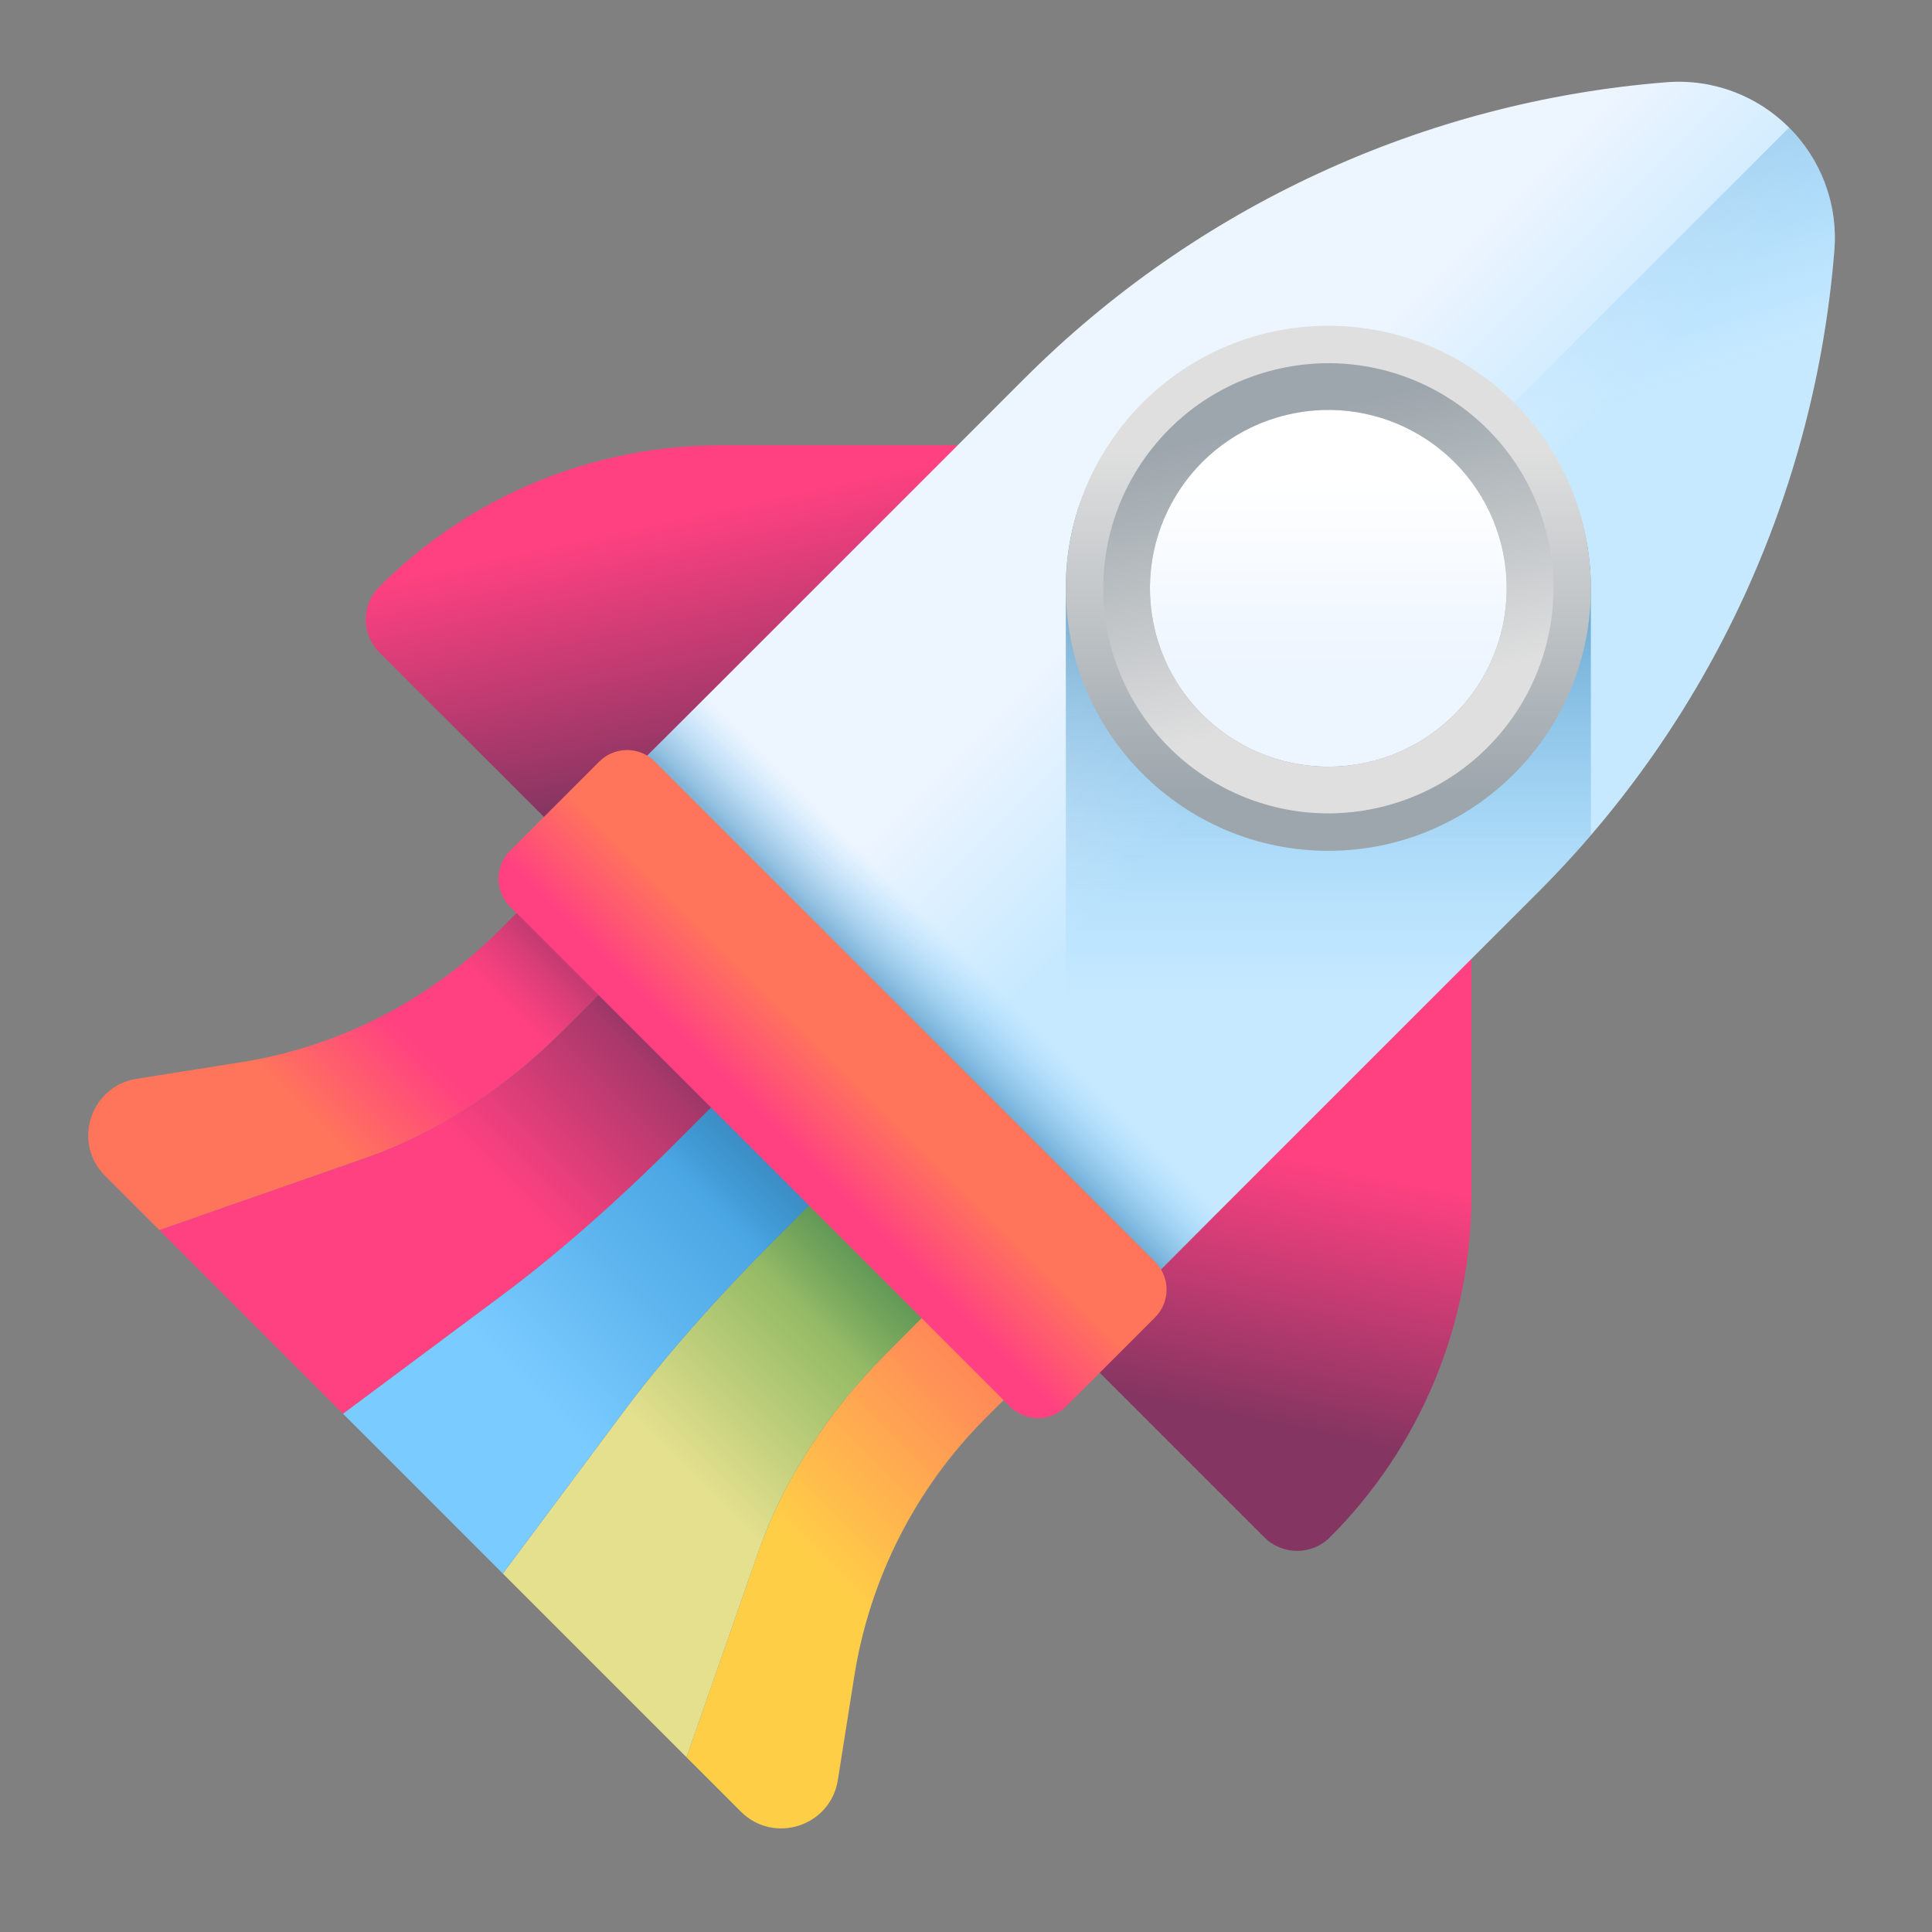
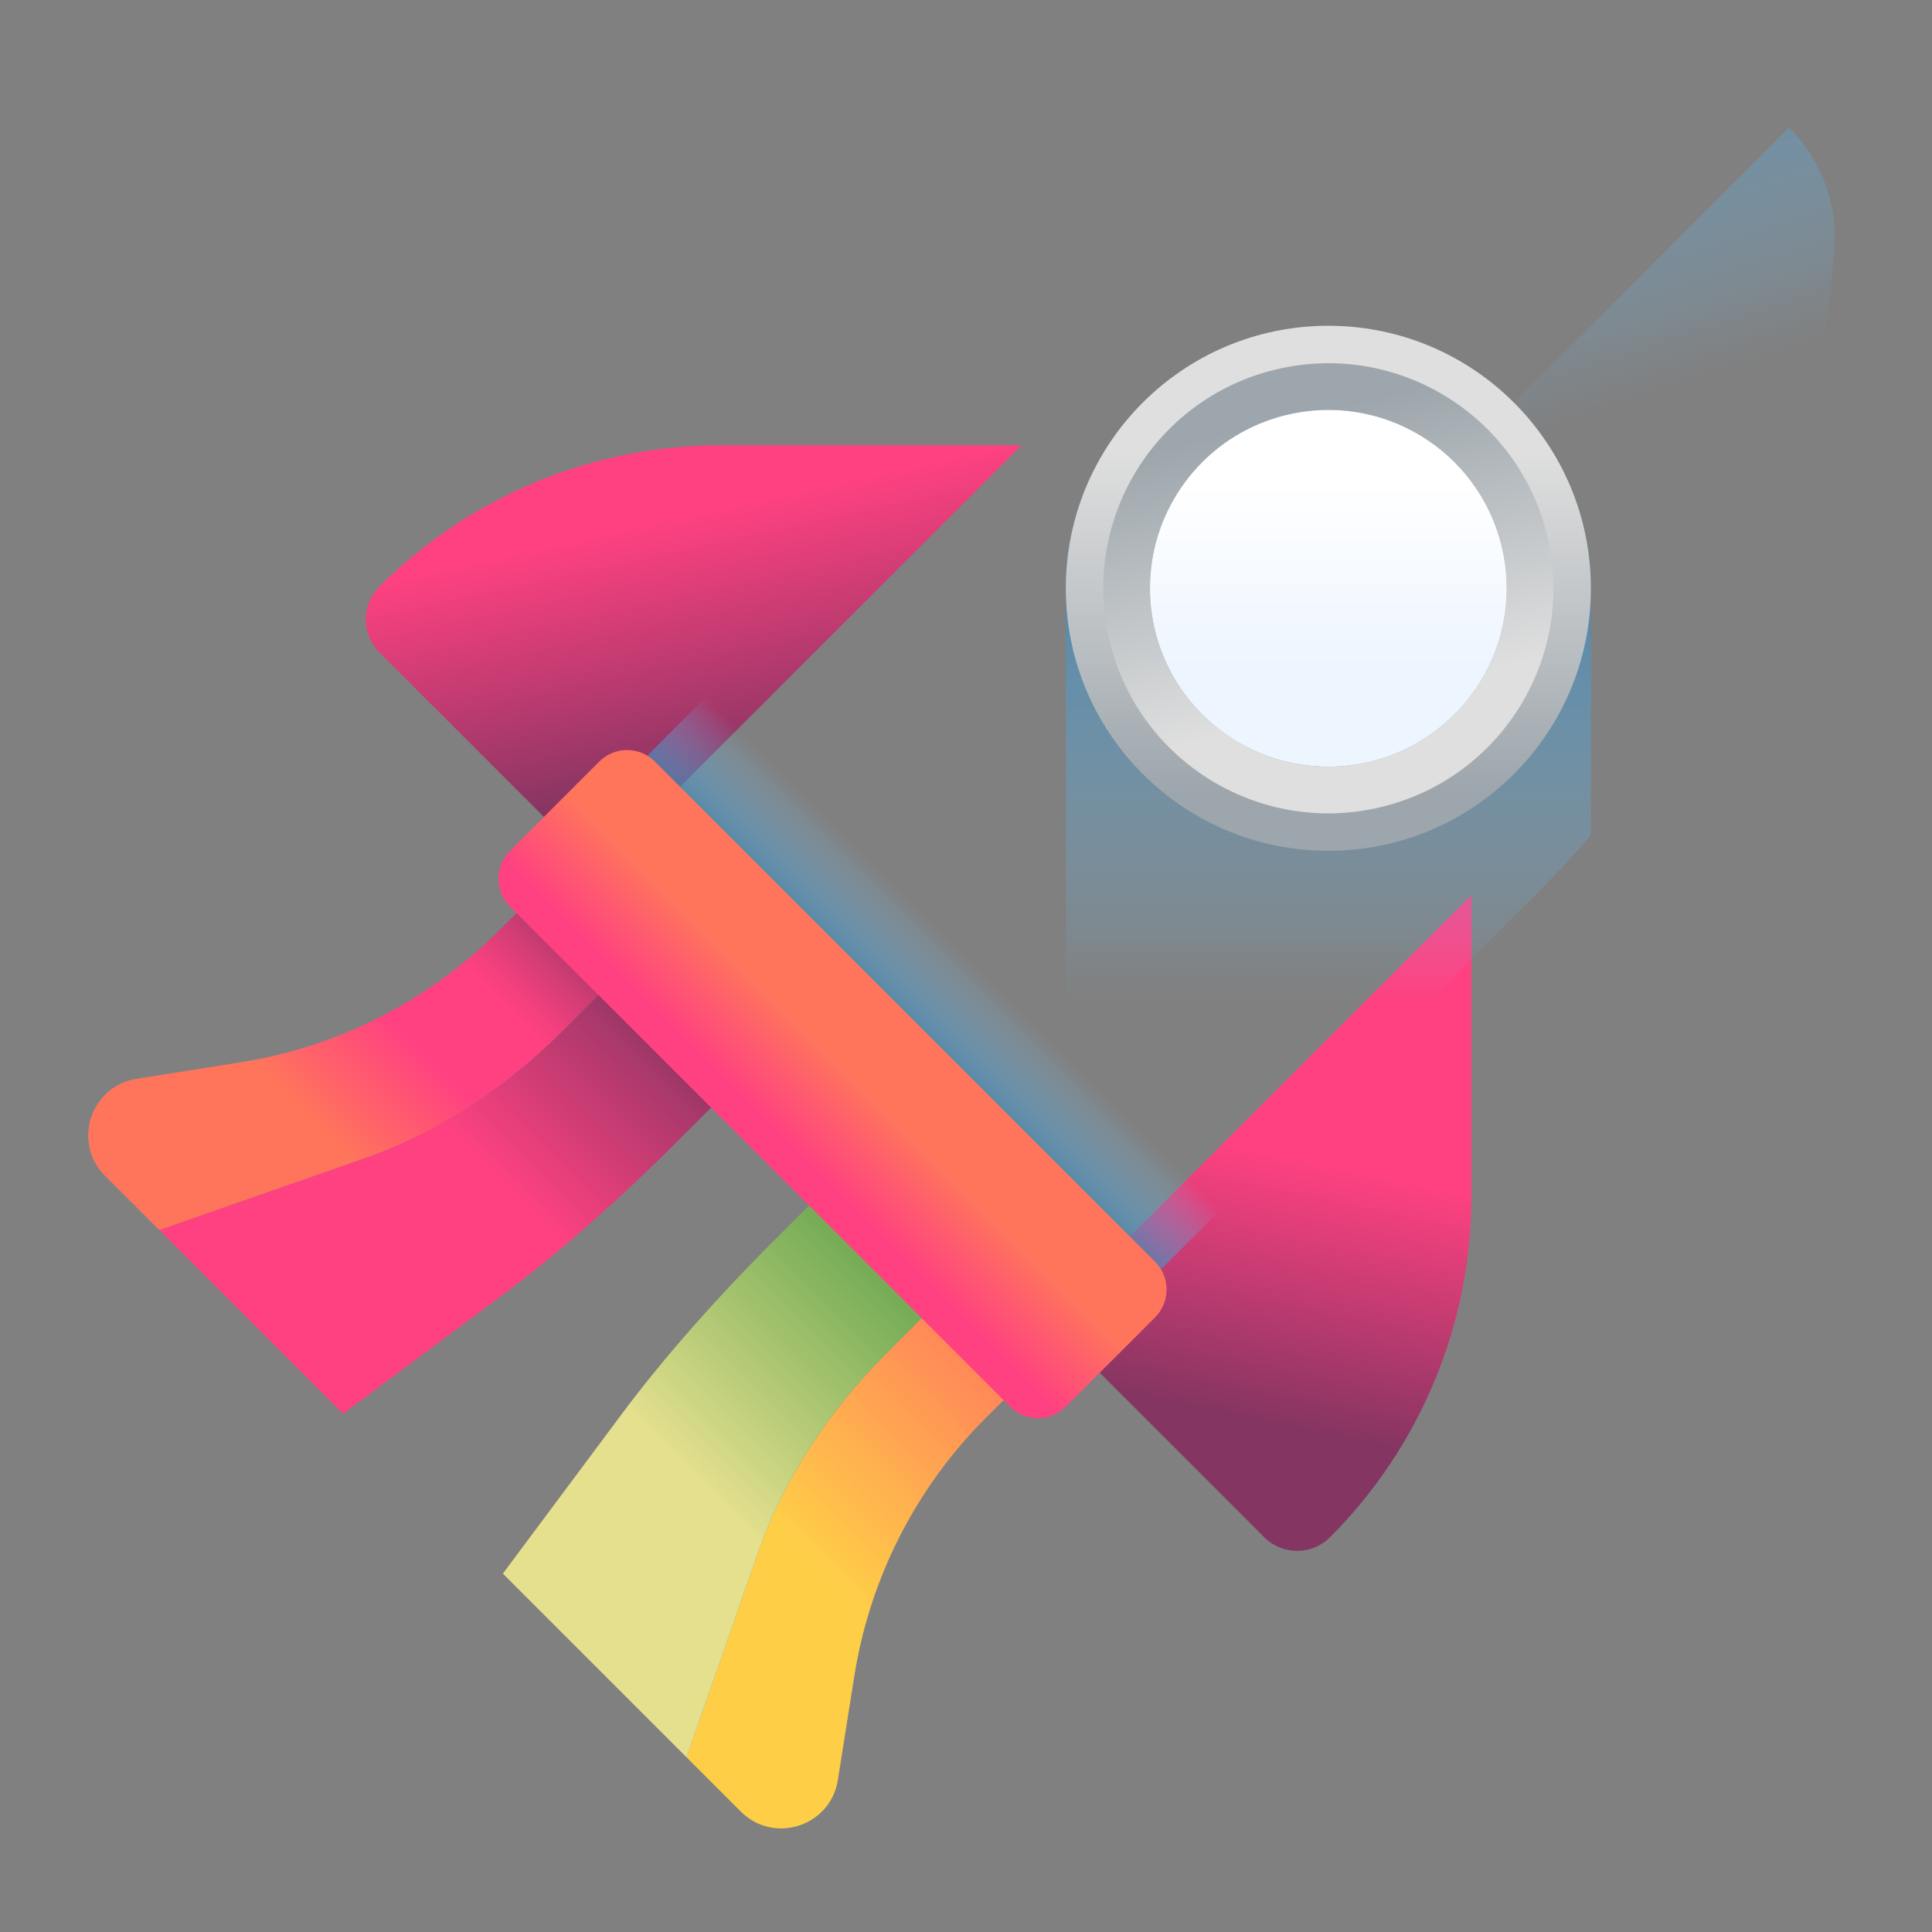
<svg xmlns="http://www.w3.org/2000/svg" width="50" height="50" viewBox="0 0 50 50" fill="none">
  <rect x="0" y="0" width="50" height="50" fill="#808080" stroke="none" />
  <g clip-path="url(#clip0_17083_1820)">
    <path d="M19.639 40.125L17.767 45.478L19.173 46.884C20.029 47.739 21.493 47.264 21.683 46.069L22.11 43.373C22.512 40.842 23.704 38.502 25.517 36.689L26.74 35.466L25.835 32.129L22.915 35.049C21.415 36.549 20.268 38.326 19.639 40.125Z" fill="url(#paint0_linear_17083_1820)" />
    <path d="M2.718 30.429L4.125 31.835L9.477 29.963C11.276 29.334 13.053 28.188 14.553 26.687L17.473 23.768L14.136 22.862L12.913 24.086C11.1 25.898 8.761 27.091 6.229 27.492L3.534 27.92C2.339 28.109 1.863 29.574 2.718 30.429Z" fill="url(#paint1_linear_17083_1820)" />
    <path d="M20.002 32.136C18.502 33.636 17.135 35.193 16.099 36.585L13.014 40.725L17.767 45.478L19.639 40.125C20.268 38.326 21.415 36.549 22.915 35.049L25.835 32.13L24.591 27.547L20.002 32.136Z" fill="url(#paint2_linear_17083_1820)" />
    <path d="M9.477 29.963L4.125 31.835L8.878 36.588L13.018 33.504C14.409 32.467 15.966 31.101 17.467 29.6L22.056 25.011L17.473 23.768L14.554 26.687C13.053 28.188 11.276 29.334 9.477 29.963Z" fill="url(#paint3_linear_17083_1820)" />
-     <path d="M17.467 29.6C15.966 31.101 14.409 32.467 13.018 33.504L8.878 36.588L13.014 40.725L16.099 36.585C17.135 35.193 18.502 33.636 20.002 32.136L24.591 27.547L24.05 25.552L22.056 25.011L17.467 29.6Z" fill="url(#paint4_linear_17083_1820)" />
    <path d="M25.517 36.689L26.74 35.466L25.835 32.129L22.916 35.049C22.374 35.59 21.879 36.168 21.437 36.77L23.693 39.026C24.2 38.18 24.811 37.395 25.517 36.689Z" fill="url(#paint5_linear_17083_1820)" />
-     <path d="M22.915 35.049L25.835 32.13L24.591 27.547L20.002 32.136C19.461 32.677 18.937 33.226 18.439 33.772L21.437 36.77C21.879 36.169 22.374 35.59 22.915 35.049Z" fill="url(#paint6_linear_17083_1820)" />
-     <path d="M18.439 33.772C18.937 33.226 19.461 32.677 20.002 32.136L24.591 27.547L24.05 25.552L22.056 25.011L17.467 29.6C16.925 30.142 16.376 30.666 15.83 31.163L18.439 33.772Z" fill="url(#paint7_linear_17083_1820)" />
    <path d="M15.83 31.163C16.376 30.666 16.925 30.142 17.467 29.6L22.056 25.011L17.473 23.768L14.554 26.687C14.012 27.229 13.434 27.723 12.832 28.165L15.83 31.163Z" fill="url(#paint8_linear_17083_1820)" />
    <path d="M12.832 28.165C13.434 27.724 14.012 27.229 14.554 26.687L17.473 23.768L14.137 22.862L12.913 24.086C12.208 24.791 11.422 25.402 10.577 25.91L12.832 28.165Z" fill="url(#paint9_linear_17083_1820)" />
    <path d="M15.448 22.513L26.439 11.523L18.653 11.523C15.339 11.523 12.161 12.839 9.818 15.182C9.348 15.652 9.348 16.413 9.818 16.883L15.448 22.513Z" fill="url(#paint10_linear_17083_1820)" />
    <path d="M27.089 34.154L38.08 23.164L38.08 30.95C38.08 34.263 36.763 37.441 34.42 39.784C33.951 40.254 33.189 40.254 32.719 39.784L27.089 34.154Z" fill="url(#paint11_linear_17083_1820)" />
-     <path d="M43.119 2.129C36.847 2.63 30.959 5.349 26.51 9.798L13.322 22.987L26.615 36.281L39.804 23.092C44.253 18.643 46.972 12.755 47.473 6.483C47.671 4.001 45.601 1.931 43.119 2.129Z" fill="url(#paint12_linear_17083_1820)" />
    <path d="M26.616 36.281L39.804 23.092C44.253 18.643 46.972 12.755 47.473 6.483C47.572 5.242 47.104 4.104 46.301 3.301L19.969 29.634L26.616 36.281Z" fill="url(#paint13_linear_17083_1820)" />
    <path d="M34.314 8.745C30.562 8.745 27.583 11.473 27.583 15.225L27.589 35.308L39.804 23.092C40.28 22.616 40.736 22.122 41.172 21.614L41.172 15.225C41.172 11.473 38.067 8.745 34.314 8.745Z" fill="url(#paint14_linear_17083_1820)" />
    <path d="M30.791 18.772C32.753 20.734 35.935 20.734 37.897 18.772C39.859 16.81 39.859 13.628 37.897 11.666C35.935 9.704 32.753 9.704 30.791 11.666C28.829 13.628 28.829 16.81 30.791 18.772Z" fill="url(#paint15_linear_17083_1820)" />
    <path d="M41.172 15.225C41.172 11.473 38.13 8.431 34.377 8.431C30.625 8.431 27.583 11.473 27.583 15.225C27.583 18.978 30.625 22.019 34.377 22.019C38.129 22.019 41.172 18.978 41.172 15.225ZM29.761 15.225C29.761 12.676 31.828 10.61 34.377 10.61C36.927 10.61 38.993 12.676 38.993 15.225C38.993 17.774 36.927 19.841 34.377 19.841C31.828 19.841 29.761 17.774 29.761 15.225Z" fill="url(#paint16_linear_17083_1820)" />
    <path d="M40.037 13.85C39.277 10.724 36.127 8.806 33.002 9.566C29.876 10.325 27.958 13.475 28.718 16.601C29.478 19.726 32.627 21.644 35.753 20.884C38.878 20.125 40.797 16.975 40.037 13.85ZM29.892 16.316C29.29 13.838 30.81 11.342 33.287 10.74C35.764 10.138 38.26 11.658 38.862 14.135C39.465 16.612 37.945 19.109 35.467 19.711C32.99 20.313 30.494 18.793 29.892 16.316Z" fill="url(#paint17_linear_17083_1820)" />
    <path d="M19.413 16.896L32.707 30.19L28.687 34.209L15.393 20.915L19.413 16.896Z" fill="url(#paint18_linear_17083_1820)" />
    <path d="M13.198 23.46L26.142 36.404C26.54 36.802 27.185 36.802 27.583 36.404L29.893 34.094C30.29 33.696 30.29 33.052 29.893 32.654L16.948 19.71C16.551 19.312 15.906 19.312 15.508 19.71L13.198 22.02C12.8 22.417 12.8 23.062 13.198 23.46Z" fill="url(#paint19_linear_17083_1820)" />
  </g>
  <defs>
    <linearGradient id="paint0_linear_17083_1820" x1="21.861" y1="41.199" x2="25.778" y2="37.282" gradientUnits="userSpaceOnUse">
      <stop stop-color="#FFCE47" />
      <stop offset="1" stop-color="#FF9356" />
    </linearGradient>
    <linearGradient id="paint1_linear_17083_1820" x1="7.621" y1="28.525" x2="9.939" y2="26.206" gradientUnits="userSpaceOnUse">
      <stop stop-color="#FF755C" />
      <stop offset="1" stop-color="#FF4181" />
    </linearGradient>
    <linearGradient id="paint2_linear_17083_1820" x1="18.695" y1="38.997" x2="23.966" y2="33.725" gradientUnits="userSpaceOnUse">
      <stop stop-color="#E4E08E" />
      <stop offset="1" stop-color="#6FA953" />
    </linearGradient>
    <linearGradient id="paint3_linear_17083_1820" x1="11.931" y1="29.583" x2="16.741" y2="24.773" gradientUnits="userSpaceOnUse">
      <stop stop-color="#FF4181" />
      <stop offset="1" stop-color="#843561" />
    </linearGradient>
    <linearGradient id="paint4_linear_17083_1820" x1="13.687" y1="35.916" x2="18.957" y2="30.646" gradientUnits="userSpaceOnUse">
      <stop stop-color="#7ACBFF" />
      <stop offset="1" stop-color="#45A2E0" />
    </linearGradient>
    <linearGradient id="paint5_linear_17083_1820" x1="23.905" y1="36.437" x2="25.872" y2="34.469" gradientUnits="userSpaceOnUse">
      <stop stop-color="#FF9356" stop-opacity="0" />
      <stop offset="1" stop-color="#FF755C" />
    </linearGradient>
    <linearGradient id="paint6_linear_17083_1820" x1="21.072" y1="34.101" x2="25.025" y2="30.148" gradientUnits="userSpaceOnUse">
      <stop stop-color="#43765A" stop-opacity="0" />
      <stop offset="1" stop-color="#43765A" />
    </linearGradient>
    <linearGradient id="paint7_linear_17083_1820" x1="18.445" y1="31.157" x2="24.095" y2="25.507" gradientUnits="userSpaceOnUse">
      <stop stop-color="#174461" stop-opacity="0" />
      <stop offset="1" stop-color="#174461" />
    </linearGradient>
    <linearGradient id="paint8_linear_17083_1820" x1="16.587" y1="27.445" x2="18.529" y2="25.504" gradientUnits="userSpaceOnUse">
      <stop stop-color="#843561" stop-opacity="0" />
      <stop offset="1" stop-color="#3A2F4D" />
    </linearGradient>
    <linearGradient id="paint9_linear_17083_1820" x1="12.962" y1="25.901" x2="16.307" y2="22.556" gradientUnits="userSpaceOnUse">
      <stop stop-color="#843561" stop-opacity="0" />
      <stop offset="1" stop-color="#3A2F4D" />
    </linearGradient>
    <linearGradient id="paint10_linear_17083_1820" x1="17.833" y1="13.294" x2="19.298" y2="20.035" gradientUnits="userSpaceOnUse">
      <stop stop-color="#FF4181" />
      <stop offset="1" stop-color="#843561" />
    </linearGradient>
    <linearGradient id="paint11_linear_17083_1820" x1="33.278" y1="29.897" x2="31.854" y2="36.679" gradientUnits="userSpaceOnUse">
      <stop stop-color="#FF4181" />
      <stop offset="1" stop-color="#843561" />
    </linearGradient>
    <linearGradient id="paint12_linear_17083_1820" x1="30.392" y1="13.725" x2="34.4" y2="17.732" gradientUnits="userSpaceOnUse">
      <stop stop-color="#EDF5FF" />
      <stop offset="1" stop-color="#C7E9FF" />
    </linearGradient>
    <linearGradient id="paint13_linear_17083_1820" x1="32.438" y1="13.597" x2="28.105" y2="0.22" gradientUnits="userSpaceOnUse">
      <stop stop-color="#7ACBFF" stop-opacity="0" />
      <stop offset="1" stop-color="#2F73A0" />
    </linearGradient>
    <linearGradient id="paint14_linear_17083_1820" x1="34.377" y1="25.97" x2="34.377" y2="11.118" gradientUnits="userSpaceOnUse">
      <stop stop-color="#7ACBFF" stop-opacity="0" />
      <stop offset="1" stop-color="#2F73A0" />
    </linearGradient>
    <linearGradient id="paint15_linear_17083_1820" x1="34.344" y1="12.489" x2="34.344" y2="17.313" gradientUnits="userSpaceOnUse">
      <stop stop-color="white" />
      <stop offset="1" stop-color="#EDF5FF" />
    </linearGradient>
    <linearGradient id="paint16_linear_17083_1820" x1="34.377" y1="11.685" x2="34.377" y2="20.525" gradientUnits="userSpaceOnUse">
      <stop stop-color="#DFDFDF" />
      <stop offset="1" stop-color="#9DA6AC" />
    </linearGradient>
    <linearGradient id="paint17_linear_17083_1820" x1="35.068" y1="18.205" x2="33.279" y2="10.84" gradientUnits="userSpaceOnUse">
      <stop stop-color="#DFDFDF" />
      <stop offset="1" stop-color="#9DA6AC" />
    </linearGradient>
    <linearGradient id="paint18_linear_17083_1820" x1="24.929" y1="24.673" x2="22.665" y2="26.938" gradientUnits="userSpaceOnUse">
      <stop stop-color="#7ACBFF" stop-opacity="0" />
      <stop offset="1" stop-color="#2F73A0" />
    </linearGradient>
    <linearGradient id="paint19_linear_17083_1820" x1="21.914" y1="27.688" x2="20.211" y2="29.391" gradientUnits="userSpaceOnUse">
      <stop stop-color="#FF755C" />
      <stop offset="1" stop-color="#FF4181" />
    </linearGradient>
    <clipPath id="clip0_17083_1820">
      <rect width="50" height="50" fill="white" />
    </clipPath>
  </defs>
</svg>